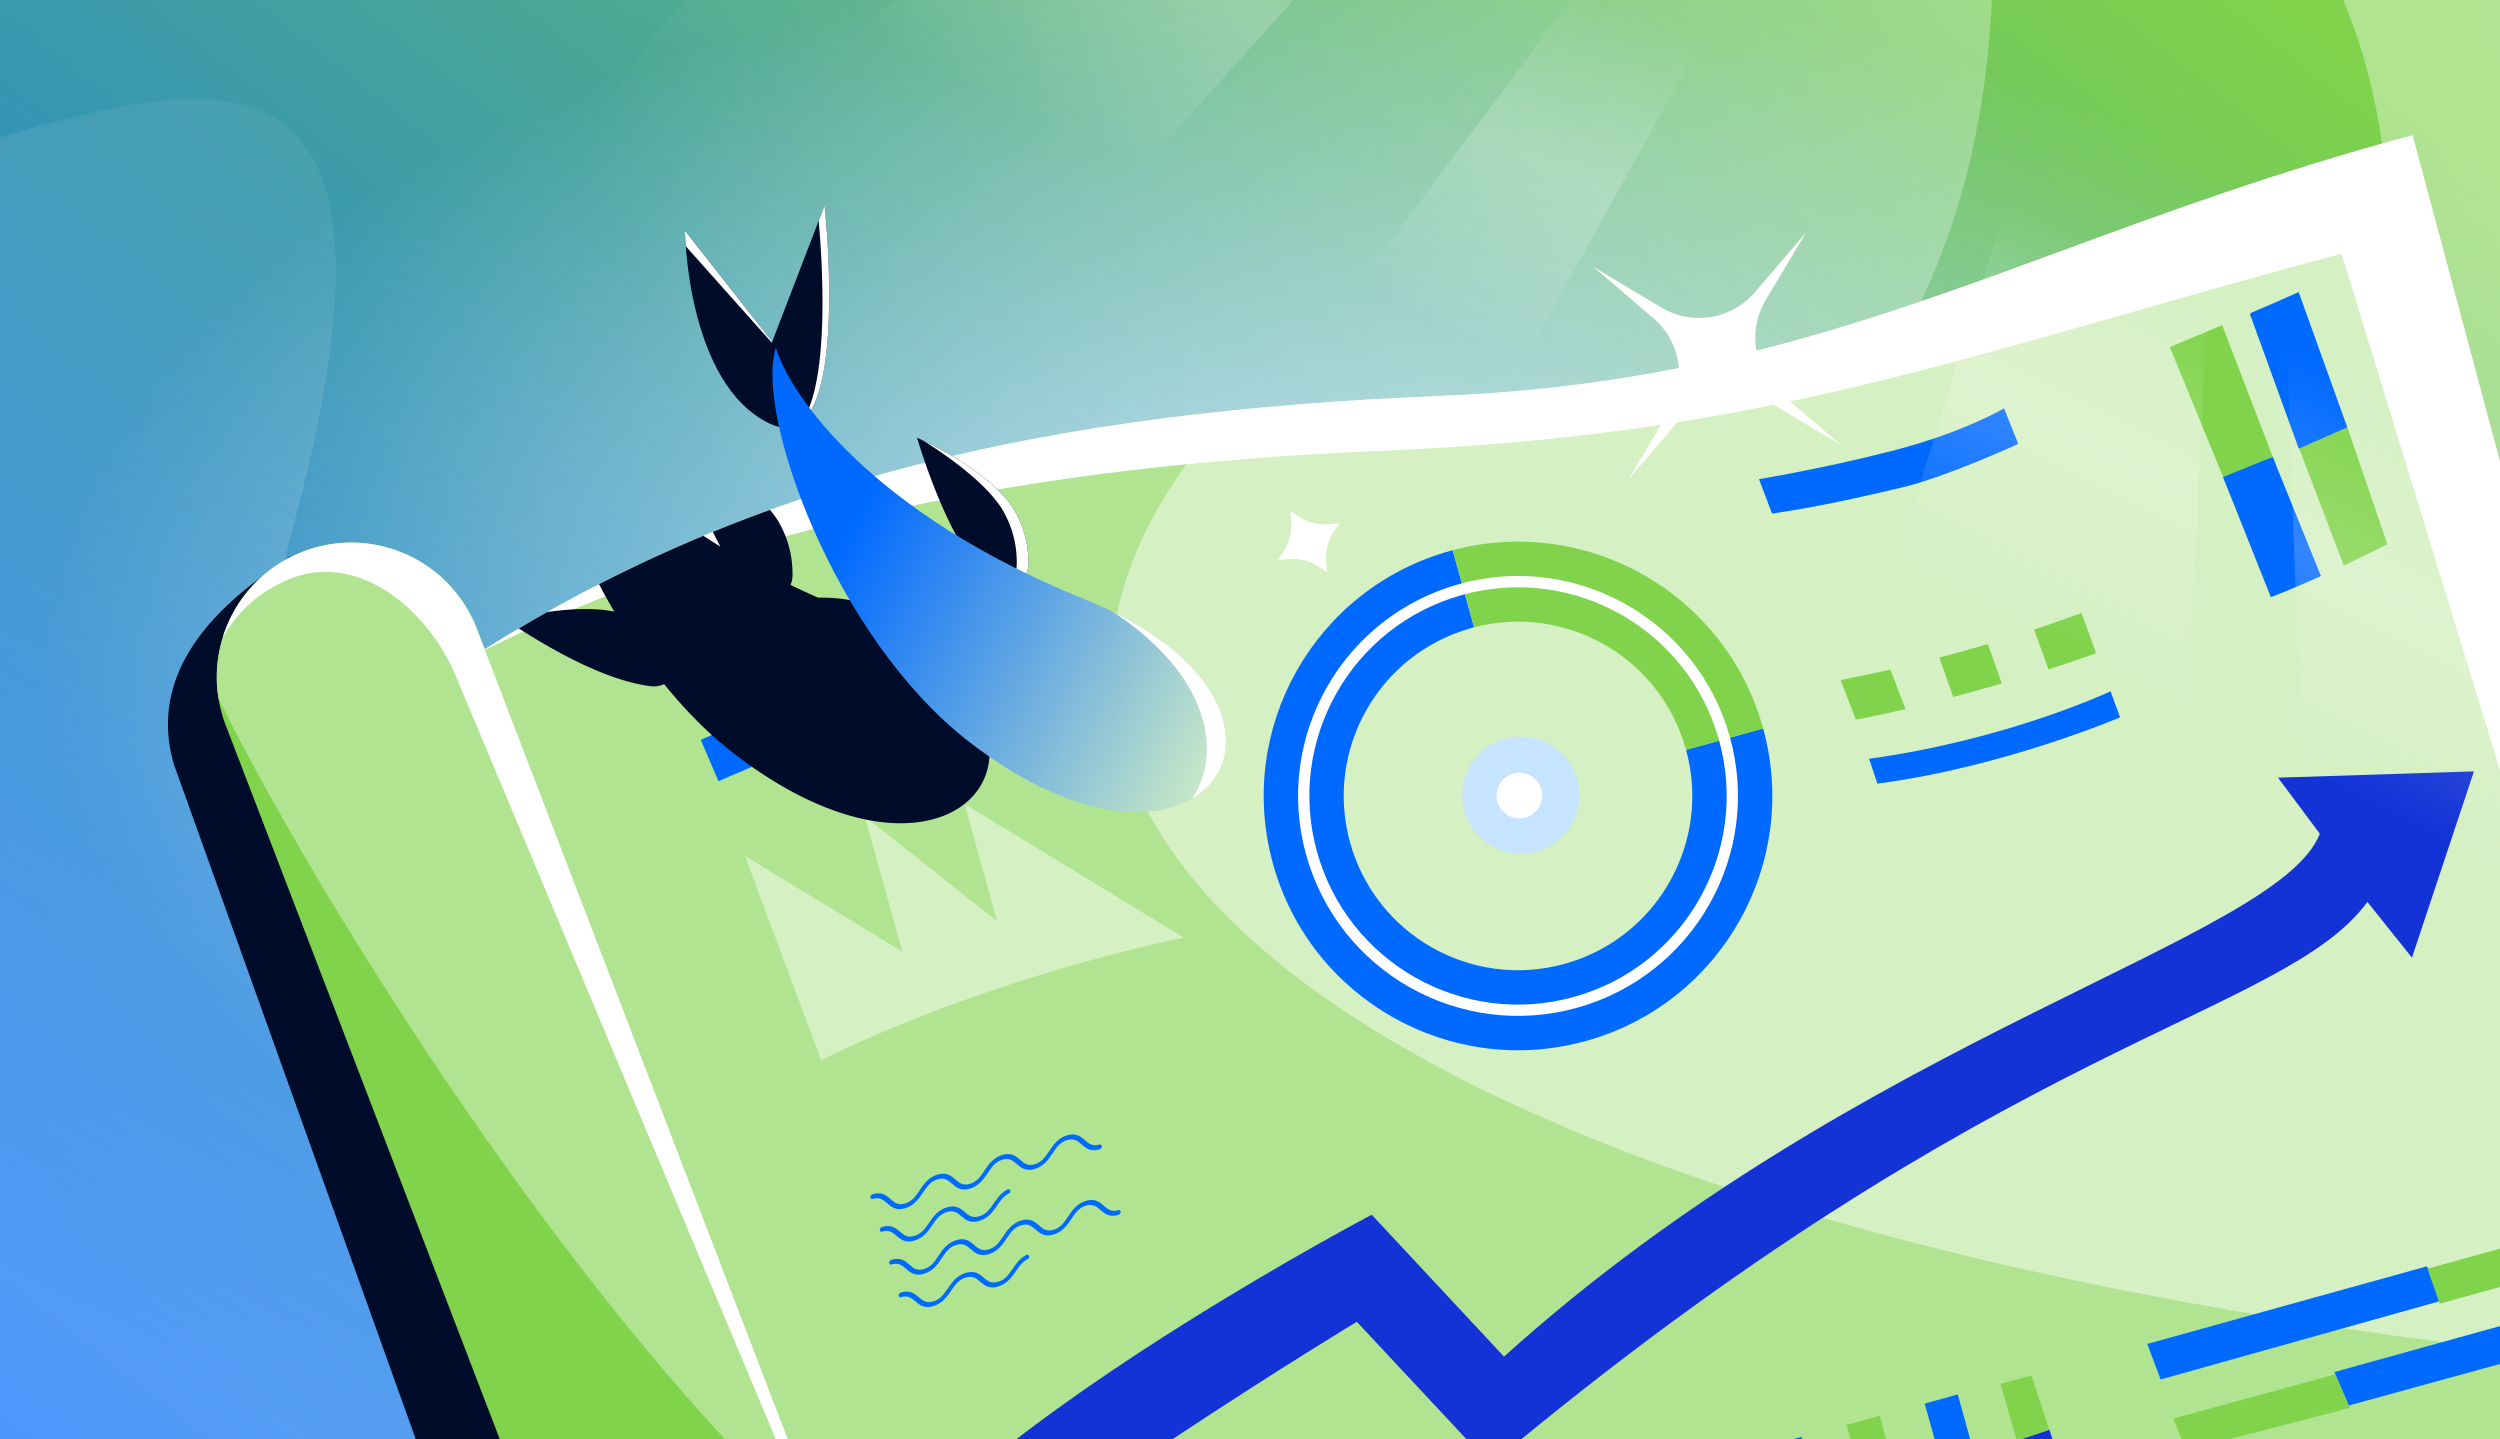
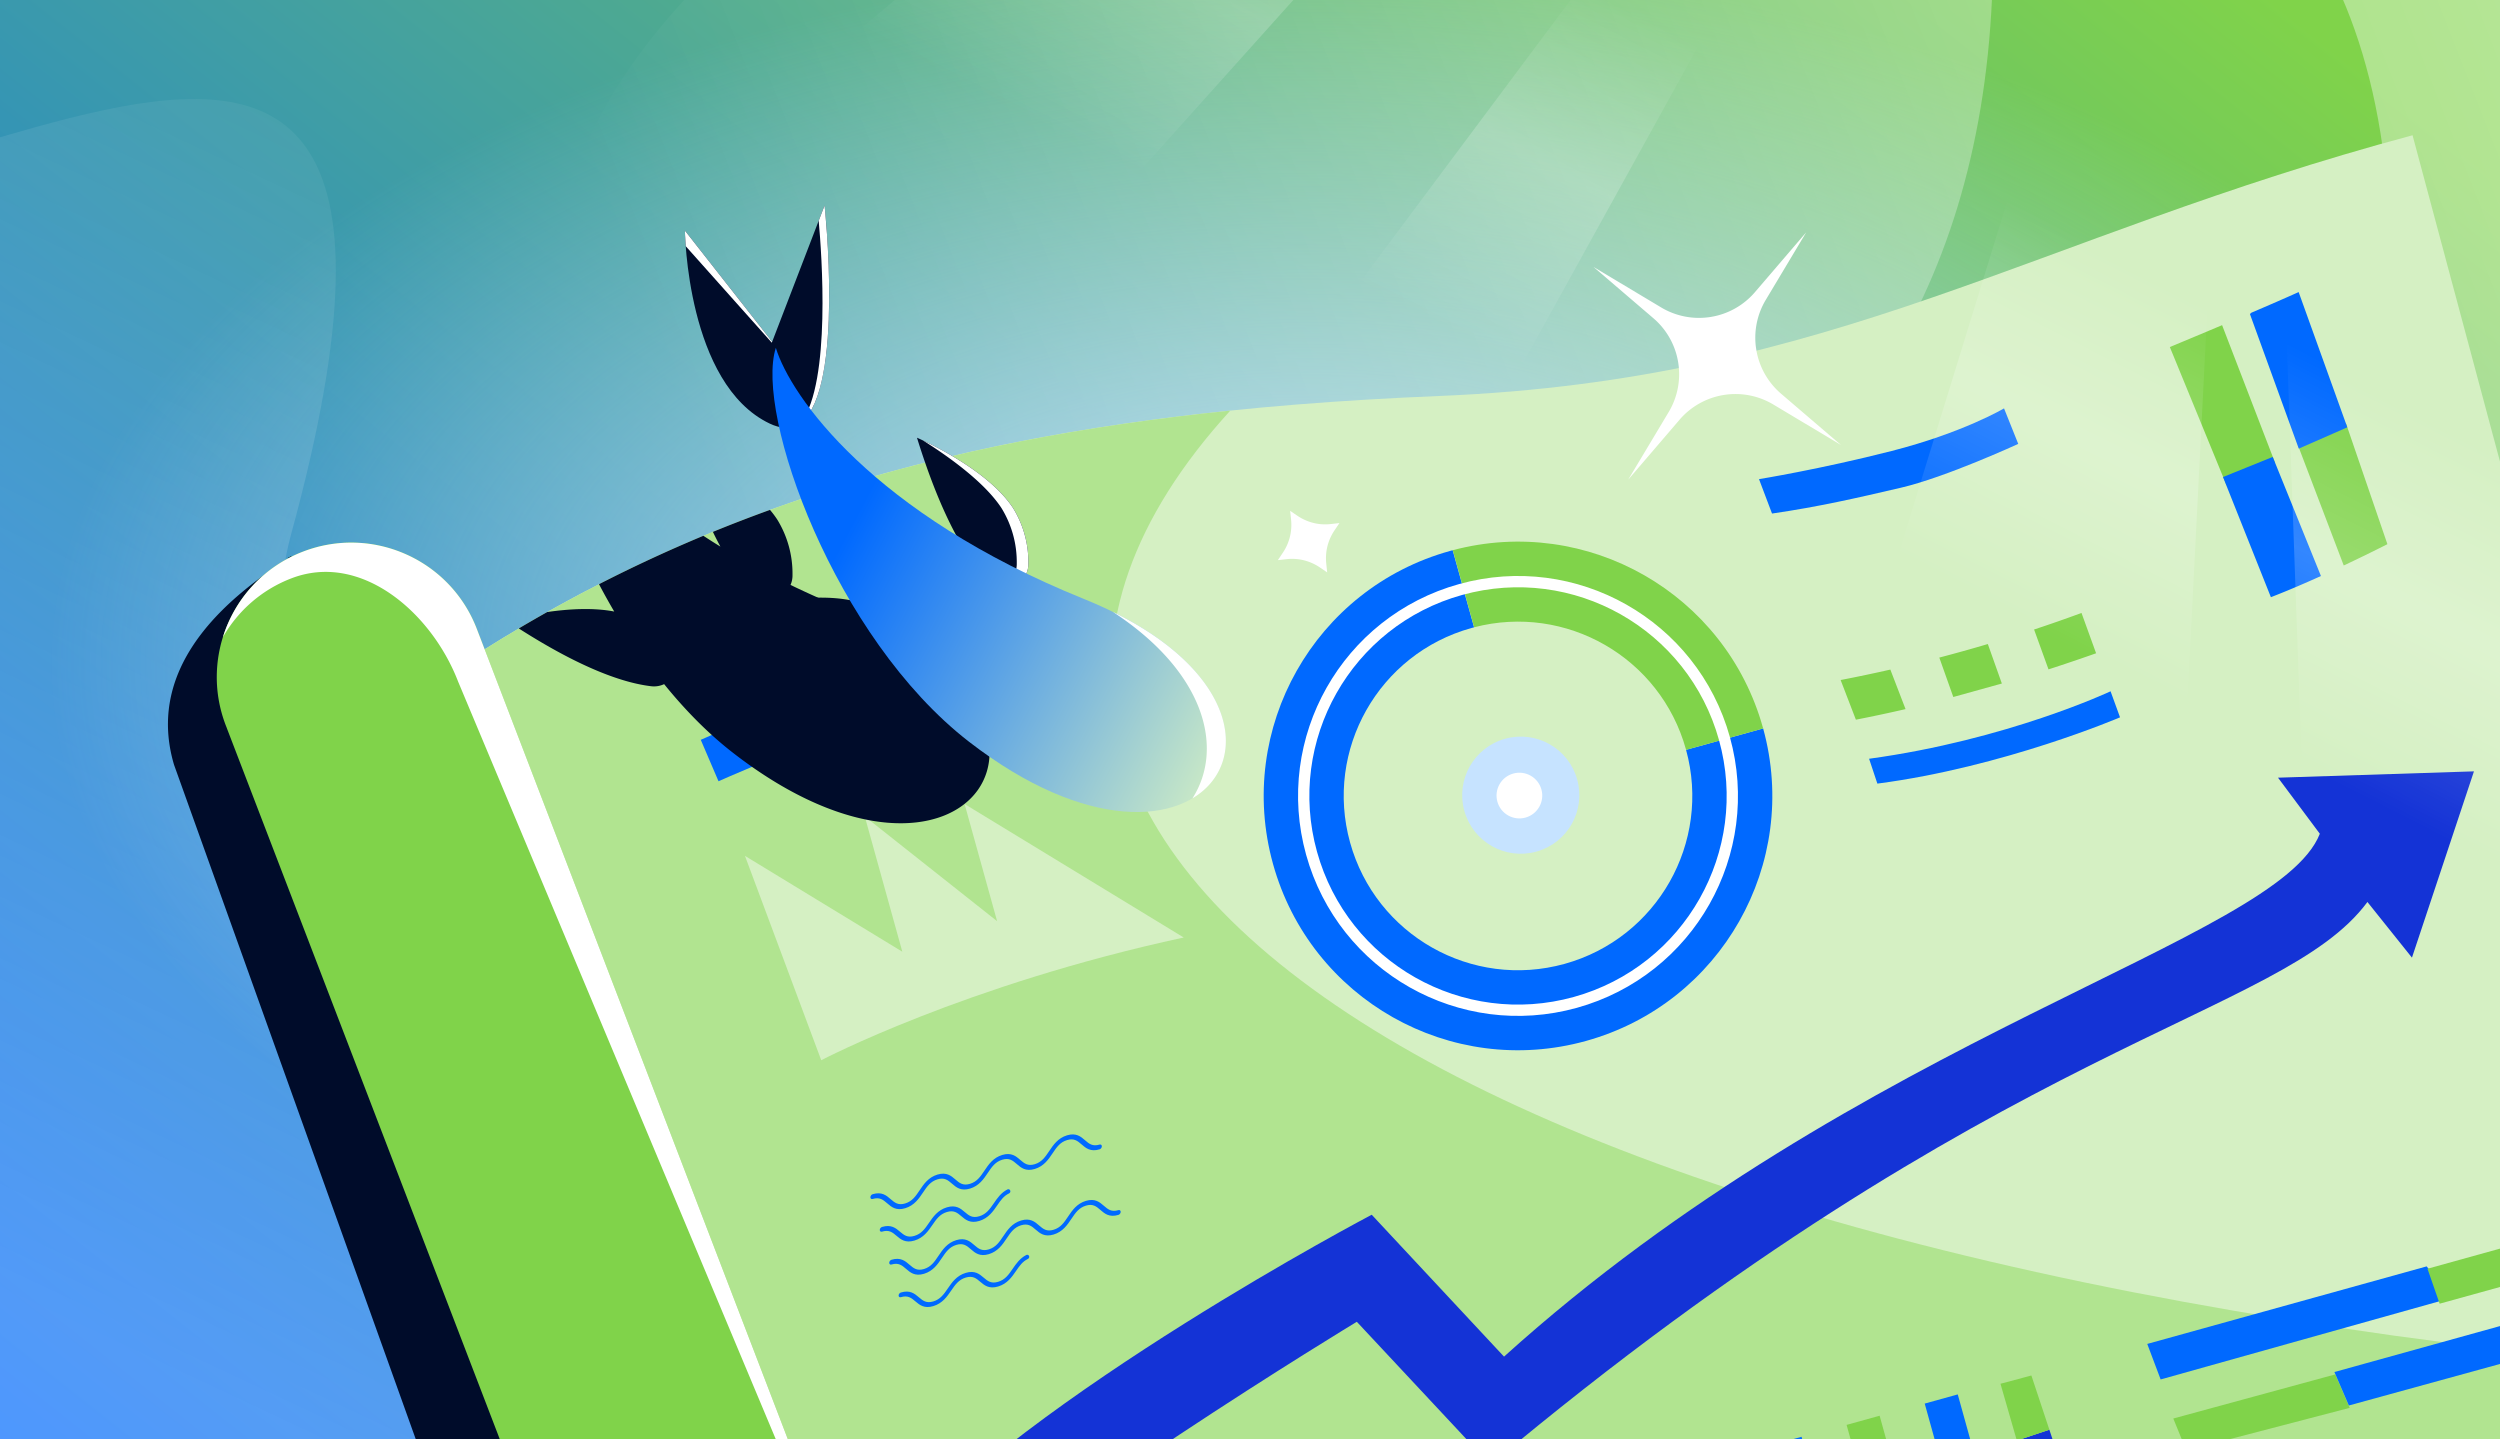
<svg xmlns="http://www.w3.org/2000/svg" fill="none" height="608" width="1056">
  <rect width="100%" height="100%" fill="#333333" stroke="none" />
  <g clip-path="url(#a)">
    <path d="M0 0h1056v608H0z" fill="url(#b)" />
    <path d="M1137 279.499c0 181.426-261.69 328.5-584.5 328.5S-32 460.925-32 279.499s261.69-328.5 584.5-328.5S1137 98.074 1137 279.499" fill="url(#c)" />
    <path d="M841.43-.933c8.612-191.928 363.33-19.348 15.789 526.19-347.539 545.533 4.057 768.143 610.621 681.483L1008.59-329.79-94.453-219.364c442.945-22.454 912.262-128.214 489.881 134.583C-132.548 243.715 818.025 520.668 841.43-.933" fill="url(#d)" opacity=".5" />
    <path d="M123.287 224.464C219.932-130.77-88.507 159.551-168 61.647L231.852 1399.47l527.284-52.79c-75.06-41.85-408.385-361.173-128.662-782.454 279.723-421.282-581.901-65.135-507.187-339.762" fill="url(#e)" opacity=".3" />
    <path d="m965.999 101.504-839.26 193.809-2.868-7.472-.012.005q-.213-.593-.44-1.184C112.176 257.374 133.5 276 122.5 235.5c-3.661 1.405 3.181-2.032 0 0-22.267 14.221-62 43.5-49 87.5l161.197 449.753a56 56 0 0 0 .708 1.884q.198.55.409 1.097.312.815.647 1.614l.646 1.682.077-.03c12.358 27.094-28.178 77.632 0 66.815a58 58 0 0 0 4.724-2.06L1089 627.495l-61.24-228.54 26.22-7.276-1.34-1.326-25.3 7.023-19.44-72.565 1.78-.495-2.19-1.006z" fill="#000C2A" />
    <path d="M201.735 276.133c115.829-73.501 239.329-102.001 406.329-108.876 166.999-6.874 250.406-67.096 410.996-110.126l147.5 550.495-817.32 219.001S85.907 349.634 201.735 276.133" fill="#D5F0C3" />
    <path d="M519.683 173.435c-124.017 12.772-223.531 42.784-317.948 102.698-75.577 47.958 10.27 267.698 79.063 414.632l819.882-65.484 65.88-17.655-7.32-27.32c-554.17-44.952-805.306-225.141-639.557-406.871" fill="#B1E490" />
-     <path d="M202.231 275.818C309.232 221.85 438.066 196.425 582 190.5c132.152-5.44 209.493-27.531 315.595-57.836 27.977-7.991 57.955-16.553 91.464-25.532l155.411 506.414 22.09-5.92-147.5-550.494c-56.445 15.124-103.354 32.372-147.71 48.681-81.839 30.092-154.985 56.986-263.287 61.445-166.761 6.865-290.146 35.293-405.832 108.56" fill="#fff" />
    <mask height="770" id="g" maskUnits="userSpaceOnUse" style="mask-type:alpha" width="965" x="202" y="56">
      <path d="M202.172 275.001 610.834 165.5 1019.5 56 1167 606.495 349.677 825.496z" fill="url(#f)" />
    </mask>
    <g mask="url(#g)">
      <path d="m865.652 603.915-13.745 4.559 7.598 22.907 13.744-4.559z" fill="#1433D6" />
      <path d="M858.054 581.008 845 584.5l6.907 23.974 13.744-4.559zM793.953 598 780 601.873l6.454 23.255 13.954-3.872z" fill="#80D34A" />
      <path d="M826.953 589 813 592.873l6.454 23.255 13.954-3.872zm-65.977 17.896-13.954 3.873 6.455 23.255 13.953-3.873zm151.679-24.215L907 567.674l118.02-32.757 10.64 13.264z" fill="#0069FF" />
      <path d="m1030.5 550.681-5.13-14.764 118.6-32.918 4.19 15.116zm-107 62.001-5.5-13.5 68.405-18.638 6.095 14.137z" fill="#80D34A" />
      <path d="m992.155 593.682-6.095-14.138 166.27-46.149 4.2 15.115z" fill="#0069FF" />
      <path d="m314.672 361.521 32.222 86.323S407.442 416 500 396l-92.558-56.383 13.736 49.492-55.895-44.243 15.86 57.142z" fill="#D5F0C3" />
      <path d="M891.502 292s-43.502 20.5-102 28.5l3.5 10.5c53.498-7 102.5-28 102.5-28z" fill="#0069FF" />
      <path clip-rule="evenodd" d="m885.394 275.941-6.166-17.037a622 622 0 0 1-20.034 7.007l6.093 16.836a770 770 0 0 0 20.107-6.806m-80.49 23.585-6.422-16.697a634 634 0 0 1-21.002 4.411l6.445 16.758a625 625 0 0 0 20.979-4.472m14.258-21.761 5.912 16.645 20.51-5.693-5.924-16.678a665 665 0 0 1-20.498 5.726" fill="#80D34A" fill-rule="evenodd" />
      <path d="m456 281-5.5-18C390 270.5 296 312.5 296 312.5l7.5 17.5S404 285 456 281m396.501-93.5-6-15s-17.249 10.266-47.5 18c-30.25 7.734-56 11.889-56 11.889l5.5 14.536c20-2.925 35.5-6.493 54.5-10.925 19-4.431 49.5-18.5 49.5-18.5" fill="#0069FF" />
      <path clip-rule="evenodd" d="M1008.44 229.864 991 179l-20 10 18.995 49.864a748 748 0 0 0 18.445-9m-91.904-83.277L940.5 205l20.5-9.5-22.388-58.154a4034 4034 0 0 1-22.076 9.241" fill="#80D34A" fill-rule="evenodd" />
      <path clip-rule="evenodd" d="M980.366 243.309 960 193.001l-21 8.499 20.222 50.754c6.688-2.588 13.957-5.7 21.144-8.945m-29.412-111.207a21 21 0 0 0-.582.553l20.629 56.846 20.5-9-20.552-57.129c-5.323 2.404-12.374 5.47-19.995 8.73" fill="#0069FF" fill-rule="evenodd" />
      <path d="m1045 325.82-82.767 2.673 17.662 23.685C962.233 397.531 786.5 436.5 635.3 573.04l-55.889-59.936S435.001 589 377.809 654.484c-57.191 65.483-67.629-73.819-67.629-73.819L133.735 685.224l19.978 29.316 149.034-89.279S304.21 760 371.105 700 573.12 558.321 573.12 558.321l56.432 60.425C846.001 437.5 963.733 430 1000 381l18.81 23.507z" fill="#1433D6" />
      <path d="M712.195 316.731c10.733 39.108-12.197 79.553-51.3 90.406-39.172 10.872-79.742-12.07-90.614-51.242-10.873-39.173 12.069-79.743 51.242-90.615q.559-.155 1.118-.301l-9.037-32.56q-.558.148-1.117.304c-57.154 15.863-90.627 75.054-74.764 132.208s75.055 90.626 132.209 74.763c57.084-15.843 90.544-74.91 74.821-131.999z" fill="#0069FF" />
      <path d="m744.752 307.694-.058-.21c-15.755-56.766-74.253-90.171-131.044-75.08l9.037 32.56c38.809-10.102 78.685 12.772 89.45 51.556l.058.21z" fill="#80D34A" />
      <path clip-rule="evenodd" d="M617.643 251.298c-46.893 13.015-74.357 61.581-61.341 108.474s61.58 74.357 108.473 61.342 74.357-61.581 61.342-108.474-61.581-74.357-108.474-61.342m-65.94 109.75c-13.72-49.433 15.231-100.628 64.664-114.348 49.433-13.721 100.629 15.231 114.349 64.664s-15.231 100.628-64.664 114.348c-49.433 13.721-100.629-15.231-114.349-64.664" fill="#fff" fill-rule="evenodd" />
      <path d="M648.988 359.722c13.165-3.653 20.875-17.287 17.221-30.452s-17.288-20.875-30.452-17.221-20.875 17.288-17.221 30.453 17.288 20.874 30.452 17.22" fill="#C6E3FF" />
      <path d="M644.373 345.348c5.137-1.426 8.146-6.747 6.72-11.884s-6.746-8.146-11.884-6.721c-5.137 1.426-8.146 6.747-6.72 11.884s6.746 8.146 11.884 6.721" fill="#fff" />
      <path d="M368.604 504.433c-.532.161-.961.743-.957 1.299.003.556.437.876.969.715 2.949-.893 4.413.333 6.145 1.835l.049.042c1.705 1.48 3.688 3.201 7.541 2.034s5.809-4.081 7.489-6.586l.048-.071c1.708-2.545 3.151-4.651 6.1-5.544s4.412.333 6.144 1.835l.049.042c1.705 1.48 3.688 3.201 7.542 2.034s5.808-4.081 7.489-6.586l.047-.071c1.708-2.545 3.151-4.651 6.1-5.544s4.413.333 6.145 1.835l.048.042c1.705 1.48 3.689 3.201 7.542 2.034s5.808-4.081 7.489-6.586l.048-.071c1.707-2.545 3.15-4.651 6.099-5.544s4.413.333 6.145 1.835l.048.042c1.705 1.479 3.689 3.201 7.542 2.034.532-.162.961-.743.958-1.299s-.438-.877-.97-.715c-2.949.893-4.413-.333-6.145-1.836l-.048-.042c-1.705-1.479-3.689-3.2-7.542-2.033s-5.808 4.081-7.489 6.586l-.048.071c-1.707 2.544-3.151 4.651-6.099 5.544s-4.413-.333-6.145-1.836l-.049-.042c-1.705-1.479-3.688-3.2-7.541-2.033s-5.809 4.081-7.489 6.586l-.048.071c-1.708 2.544-3.151 4.651-6.1 5.544s-4.412-.333-6.144-1.836l-.049-.042c-1.705-1.479-3.689-3.2-7.542-2.033s-5.808 4.081-7.489 6.586l-.047.071c-1.708 2.544-3.151 4.651-6.1 5.544s-4.413-.333-6.145-1.836l-.048-.042c-1.705-1.479-3.689-3.2-7.542-2.033m7.962 27.688c-.533.161-.961.743-.958 1.299s.438.876.97.715c2.949-.893 4.412.333 6.145 1.835l.048.042c1.705 1.48 3.689 3.201 7.542 2.034s5.808-4.081 7.489-6.586l.048-.071c1.707-2.545 3.15-4.651 6.099-5.544s4.413.333 6.145 1.835l.048.042c1.705 1.48 3.689 3.201 7.542 2.034s5.808-4.081 7.489-6.586l.048-.071c1.707-2.545 3.151-4.651 6.099-5.544s4.413.333 6.145 1.835l.049.042c1.705 1.48 3.688 3.201 7.541 2.034s5.809-4.081 7.489-6.586l.048-.071c1.708-2.545 3.151-4.651 6.1-5.544s4.412.332 6.144 1.835l.049.042c1.705 1.479 3.688 3.201 7.542 2.034.532-.162.961-.743.957-1.299-.003-.556-.437-.877-.97-.715-2.949.893-4.412-.333-6.144-1.836l-.049-.042c-1.705-1.479-3.688-3.2-7.542-2.033s-5.808 4.081-7.489 6.586l-.047.071c-1.708 2.544-3.151 4.651-6.1 5.544s-4.413-.333-6.145-1.836l-.048-.042c-1.705-1.479-3.689-3.2-7.542-2.033s-5.808 4.081-7.489 6.586l-.048.071c-1.707 2.544-3.15 4.651-6.099 5.544s-4.413-.333-6.145-1.836l-.048-.042c-1.705-1.479-3.689-3.2-7.542-2.033s-5.808 4.081-7.489 6.586l-.048.071c-1.707 2.544-3.151 4.651-6.1 5.544s-4.412-.333-6.144-1.836l-.049-.042c-1.705-1.479-3.688-3.2-7.541-2.033m50.191-29.166c-.148-.516-.712-.794-1.19-.55-2.728 1.397-4.33 3.736-5.741 5.794l-.048.07c-1.719 2.507-3.171 4.583-6.121 5.476s-4.406-.304-6.128-1.77l-.048-.041c-1.695-1.444-3.668-3.124-7.522-1.957-3.855 1.166-5.823 4.038-7.515 6.507l-.048.07c-1.719 2.507-3.172 4.584-6.122 5.476s-4.405-.303-6.128-1.77l-.048-.041c-1.695-1.444-3.667-3.123-7.522-1.957-.532.161-.964.734-.963 1.28 0 .547.432.859.965.698 2.95-.893 4.405.303 6.128 1.77l.048.041c1.695 1.443 3.667 3.123 7.522 1.957s5.823-4.038 7.515-6.507l.048-.07c1.719-2.508 3.171-4.584 6.121-5.477 2.95-.892 4.406.304 6.128 1.77l.048.042c1.696 1.443 3.668 3.123 7.522 1.957s5.823-4.039 7.515-6.507l.048-.07c1.481-2.16 2.764-4 4.977-5.039.437-.206.693-.688.559-1.152m6.771 27.137c.478-.245 1.042.034 1.19.55.134.464-.122.946-.559 1.151-2.213 1.039-3.496 2.879-4.977 5.039l-.048.07c-1.692 2.469-3.66 5.341-7.515 6.507-3.854 1.167-5.826-.513-7.522-1.957l-.048-.041c-1.722-1.466-3.177-2.662-6.128-1.77-2.95.893-4.402 2.969-6.121 5.476l-.048.071c-1.692 2.468-3.66 5.34-7.515 6.507s-5.827-.514-7.522-1.958l-.048-.041c-1.723-1.466-3.178-2.662-6.128-1.77-.533.161-.965-.151-.965-.697-.001-.546.431-1.119.963-1.28 3.855-1.167 5.827.513 7.522 1.957l.048.041c1.723 1.466 3.178 2.662 6.128 1.77 2.95-.893 4.403-2.969 6.122-5.476l.048-.071c1.692-2.468 3.66-5.34 7.515-6.507s5.827.514 7.522 1.958l.048.041c1.722 1.466 3.178 2.662 6.128 1.77 2.95-.893 4.403-2.969 6.121-5.477l.048-.07c1.411-2.058 3.013-4.396 5.741-5.793" fill="#0069FF" />
    </g>
    <path d="M201.418 265.662q.227.59.439 1.183l.013-.005 187.281 487.882-.126.049a57 57 0 0 0-1.167-3.344c-11.242-29.288-44.099-43.917-73.387-32.674-28.751 11.036-43.376 42.902-33.266 71.773L95.809 307.553l.013-.005a56 56 0 0 1-.466-1.173c-11.242-29.288 3.387-62.145 32.675-73.388 29.288-11.242 62.144 3.386 73.387 32.675m81.019 528.073.652 1.701.078-.03a54 54 0 0 1-.73-1.671" fill="#80D34A" />
-     <path d="M201.857 266.845a53 53 0 0 0-.439-1.183c-11.243-29.289-44.099-43.917-73.387-32.675-25.469 9.777-39.853 35.898-35.778 61.804 33.231 68.455 142.591 251.537 257.203 356.524L201.87 266.84z" fill="#B1E490" />
    <path d="M201.419 265.662c-11.242-29.289-44.099-43.917-73.387-32.675-16.894 6.485-28.91 20.161-33.897 36.195a56.57 56.57 0 0 1 28.999-24.909c29.288-11.243 59.145 14.386 70.387 43.674l194.338 463.48z" fill="#fff" />
    <path clip-rule="evenodd" d="M325.247 215.379a41 41 0 0 1 3.053 4.067 43.5 43.5 0 0 1 6.454 23.42 10 10 0 0 1-.833 4.208 393 393 0 0 0 24.192 10.716c111.35 44.994 51.175 137.384-48.351 60.309-10.593-8.203-20.379-18.164-29.233-29.123a9.95 9.95 0 0 1-5.404.898c-11.255-1.31-29.034-7.168-55.983-24.416q5.984-3.542 12.004-6.932c8.667-1.256 19.234-1.972 28.3-.213a285 285 0 0 1-6.421-11.546 619 619 0 0 1 44.084-20.443 299 299 0 0 0 7.185 4.563 153 153 0 0 1-3.167-6.222 632 632 0 0 1 24.12-9.286" fill="#000C2A" fill-rule="evenodd" />
    <path d="M374.624 285.081c-11.988-1.395-31.363-7.93-61.307-27.83 0 0 30.703-8.796 50.216-2.592a43.6 43.6 0 0 1 19.838 14.065 9.973 9.973 0 0 1-8.747 16.357m42.623-39.88c-8.413-8.683-19.285-25.965-29.918-60.31 0 0 29.37 12.586 40.583 29.706a43.5 43.5 0 0 1 6.467 23.439 9.97 9.97 0 0 1-6.122 9.409 9.995 9.995 0 0 1-11.01-2.244" fill="#000C2A" />
    <path d="M421.952 247.913a9.98 9.98 0 0 0 5.918-4.231 9.96 9.96 0 0 0 1.61-5.648 43.5 43.5 0 0 0-6.468-23.438c-7.385-11.276-23.212-22.324-33.157-28.553 7.361 3.475 28.841 14.483 38.056 28.553a43.5 43.5 0 0 1 6.468 23.439 9.96 9.96 0 0 1-6.123 9.41 10 10 0 0 1-6.304.468" fill="#fff" />
    <path d="M325.125 178.918c-35.078-16.694-35.808-81.486-35.808-81.486l36.851 46.925 22.13-57.558s11.906 108.812-23.173 92.119" fill="#000C2A" />
    <path d="M338.551 178.288c12.489-17.274 8.552-70.927 7.267-85.038l2.481-6.451s8.415 76.907-9.748 91.489m-12.396-33.949-36.838-46.908s.028 2.463.333 6.552l36.359 40.769z" fill="#fff" />
    <path d="M457.788 252.971c-89.27-36.024-123.912-85.716-130.074-106.059-8.945 27.87 24.723 122.413 81.62 166.417 99.737 77.135 160.041-15.328 48.454-60.358" fill="url(#h)" />
    <path d="M503.683 337.235c24.121-14.348 20.083-52.406-33.686-78.827 39.5 25.822 47.035 57.982 33.686 78.827m197.985-207.377-14.282-8.548-14.282-8.549 12.638 10.825 12.637 10.824a31.08 31.08 0 0 1 10.484 18.631 31.1 31.1 0 0 1-4.008 21.001l-8.549 14.279-8.549 14.28 10.825-12.635 10.825-12.636a31.1 31.1 0 0 1 18.634-10.481c7.05-1.15 14.49.118 21.003 4.009l14.282 8.548 14.282 8.548-12.638-10.824-12.637-10.824a31.08 31.08 0 0 1-10.484-18.631 31.1 31.1 0 0 1 4.008-21.001l8.549-14.28 8.549-14.28-10.825 12.636-10.825 12.635a31.08 31.08 0 0 1-18.633 10.482 31.1 31.1 0 0 1-21.004-4.009m-156.316 89.633-.199-1.862-.2-1.861 1.589 1.082 1.589 1.081a21.2 21.2 0 0 0 6.613 2.942c2.336.594 4.787.766 7.219.502l1.906-.214 1.907-.213-1.051 1.558-1.051 1.558a21.2 21.2 0 0 0-2.952 6.596 21.1 21.1 0 0 0-.527 7.218l.201 1.952.2 1.952-1.589-1.082-1.589-1.082a21.3 21.3 0 0 0-6.613-2.942 20.8 20.8 0 0 0-7.219-.502l-1.906.214-1.907.214 1.081-1.619 1.08-1.618a20.8 20.8 0 0 0 2.922-6.626c.577-2.35.747-4.771.497-7.218z" fill="#fff" />
    <path d="M1260.15 762.603 973.307-56.072l-14.712-6.41 25.002 705.736z" fill="url(#i)" />
    <path d="m908.22 606.841 34.177-673.53-42.116-18.351-187.385 607.932z" fill="url(#j)" />
    <path d="M702.46-174.086 255.019 324.712 81 249.972l543.913-457.847z" fill="url(#k)" />
    <path d="m492.163 426.713 308.532-557.996-29.674-12.929-389.726 522.231z" fill="url(#l)" />
  </g>
  <defs>
    <linearGradient gradientUnits="userSpaceOnUse" id="b" x1="0" x2="673" y1="622.5" y2="-228.5">
      <stop stop-color="#0069FF" />
      <stop offset="1" stop-color="#80D34A" />
    </linearGradient>
    <linearGradient gradientUnits="userSpaceOnUse" id="d" x1="1170.82" x2="290.033" y1="-168.184" y2="177.15">
      <stop stop-color="#fff" />
      <stop offset="1" stop-color="#fff" stop-opacity="0" />
    </linearGradient>
    <linearGradient gradientUnits="userSpaceOnUse" id="e" x1="24.81" x2="280.11" y1="555.046" y2="11.735">
      <stop stop-color="#fff" />
      <stop offset="1" stop-color="#fff" stop-opacity="0" />
    </linearGradient>
    <linearGradient gradientUnits="userSpaceOnUse" id="f" x1="409.593" x2="1008.93" y1="224.787" y2="417.702">
      <stop stop-color="#F4F9FF" />
      <stop offset=".349" stop-color="#C6E3FF" />
      <stop offset=".698" stop-color="#5FA3FF" />
      <stop offset=".982" stop-color="#0069FF" />
    </linearGradient>
    <linearGradient gradientUnits="userSpaceOnUse" id="h" x1="592.074" x2="415.842" y1="199.424" y2="106.16">
      <stop stop-color="#D5F0C3" />
      <stop offset=".978" stop-color="#0069FF" />
    </linearGradient>
    <linearGradient gradientUnits="userSpaceOnUse" id="i" x1="679.21" x2="608.126" y1="-1.543" y2="137.862">
      <stop stop-color="#fff" stop-opacity="0" />
      <stop offset=".48" stop-color="#fff" stop-opacity=".2" />
      <stop offset="1" stop-color="#fff" stop-opacity="0" />
    </linearGradient>
    <linearGradient gradientUnits="userSpaceOnUse" id="j" x1="679.21" x2="608.126" y1="-1.543" y2="137.862">
      <stop stop-color="#fff" stop-opacity="0" />
      <stop offset=".48" stop-color="#fff" stop-opacity=".2" />
      <stop offset="1" stop-color="#fff" stop-opacity="0" />
    </linearGradient>
    <linearGradient gradientUnits="userSpaceOnUse" id="k" x1="679.21" x2="608.126" y1="-1.543" y2="137.862">
      <stop stop-color="#fff" stop-opacity="0" />
      <stop offset=".48" stop-color="#fff" stop-opacity=".2" />
      <stop offset="1" stop-color="#fff" stop-opacity="0" />
    </linearGradient>
    <linearGradient gradientUnits="userSpaceOnUse" id="l" x1="679.21" x2="608.126" y1="-1.543" y2="137.862">
      <stop stop-color="#fff" stop-opacity="0" />
      <stop offset=".48" stop-color="#fff" stop-opacity=".2" />
      <stop offset="1" stop-color="#fff" stop-opacity="0" />
    </linearGradient>
    <radialGradient cx="0" cy="0" gradientTransform="matrix(0 298.5 -533.723 0 553 279.999)" gradientUnits="userSpaceOnUse" id="c" r="1">
      <stop stop-color="#C6E3FF" />
      <stop offset="1" stop-color="#C6E3FF" stop-opacity="0" />
    </radialGradient>
    <clipPath id="a">
      <path d="M0 0h1056v608H0z" fill="#fff" />
    </clipPath>
  </defs>
</svg>